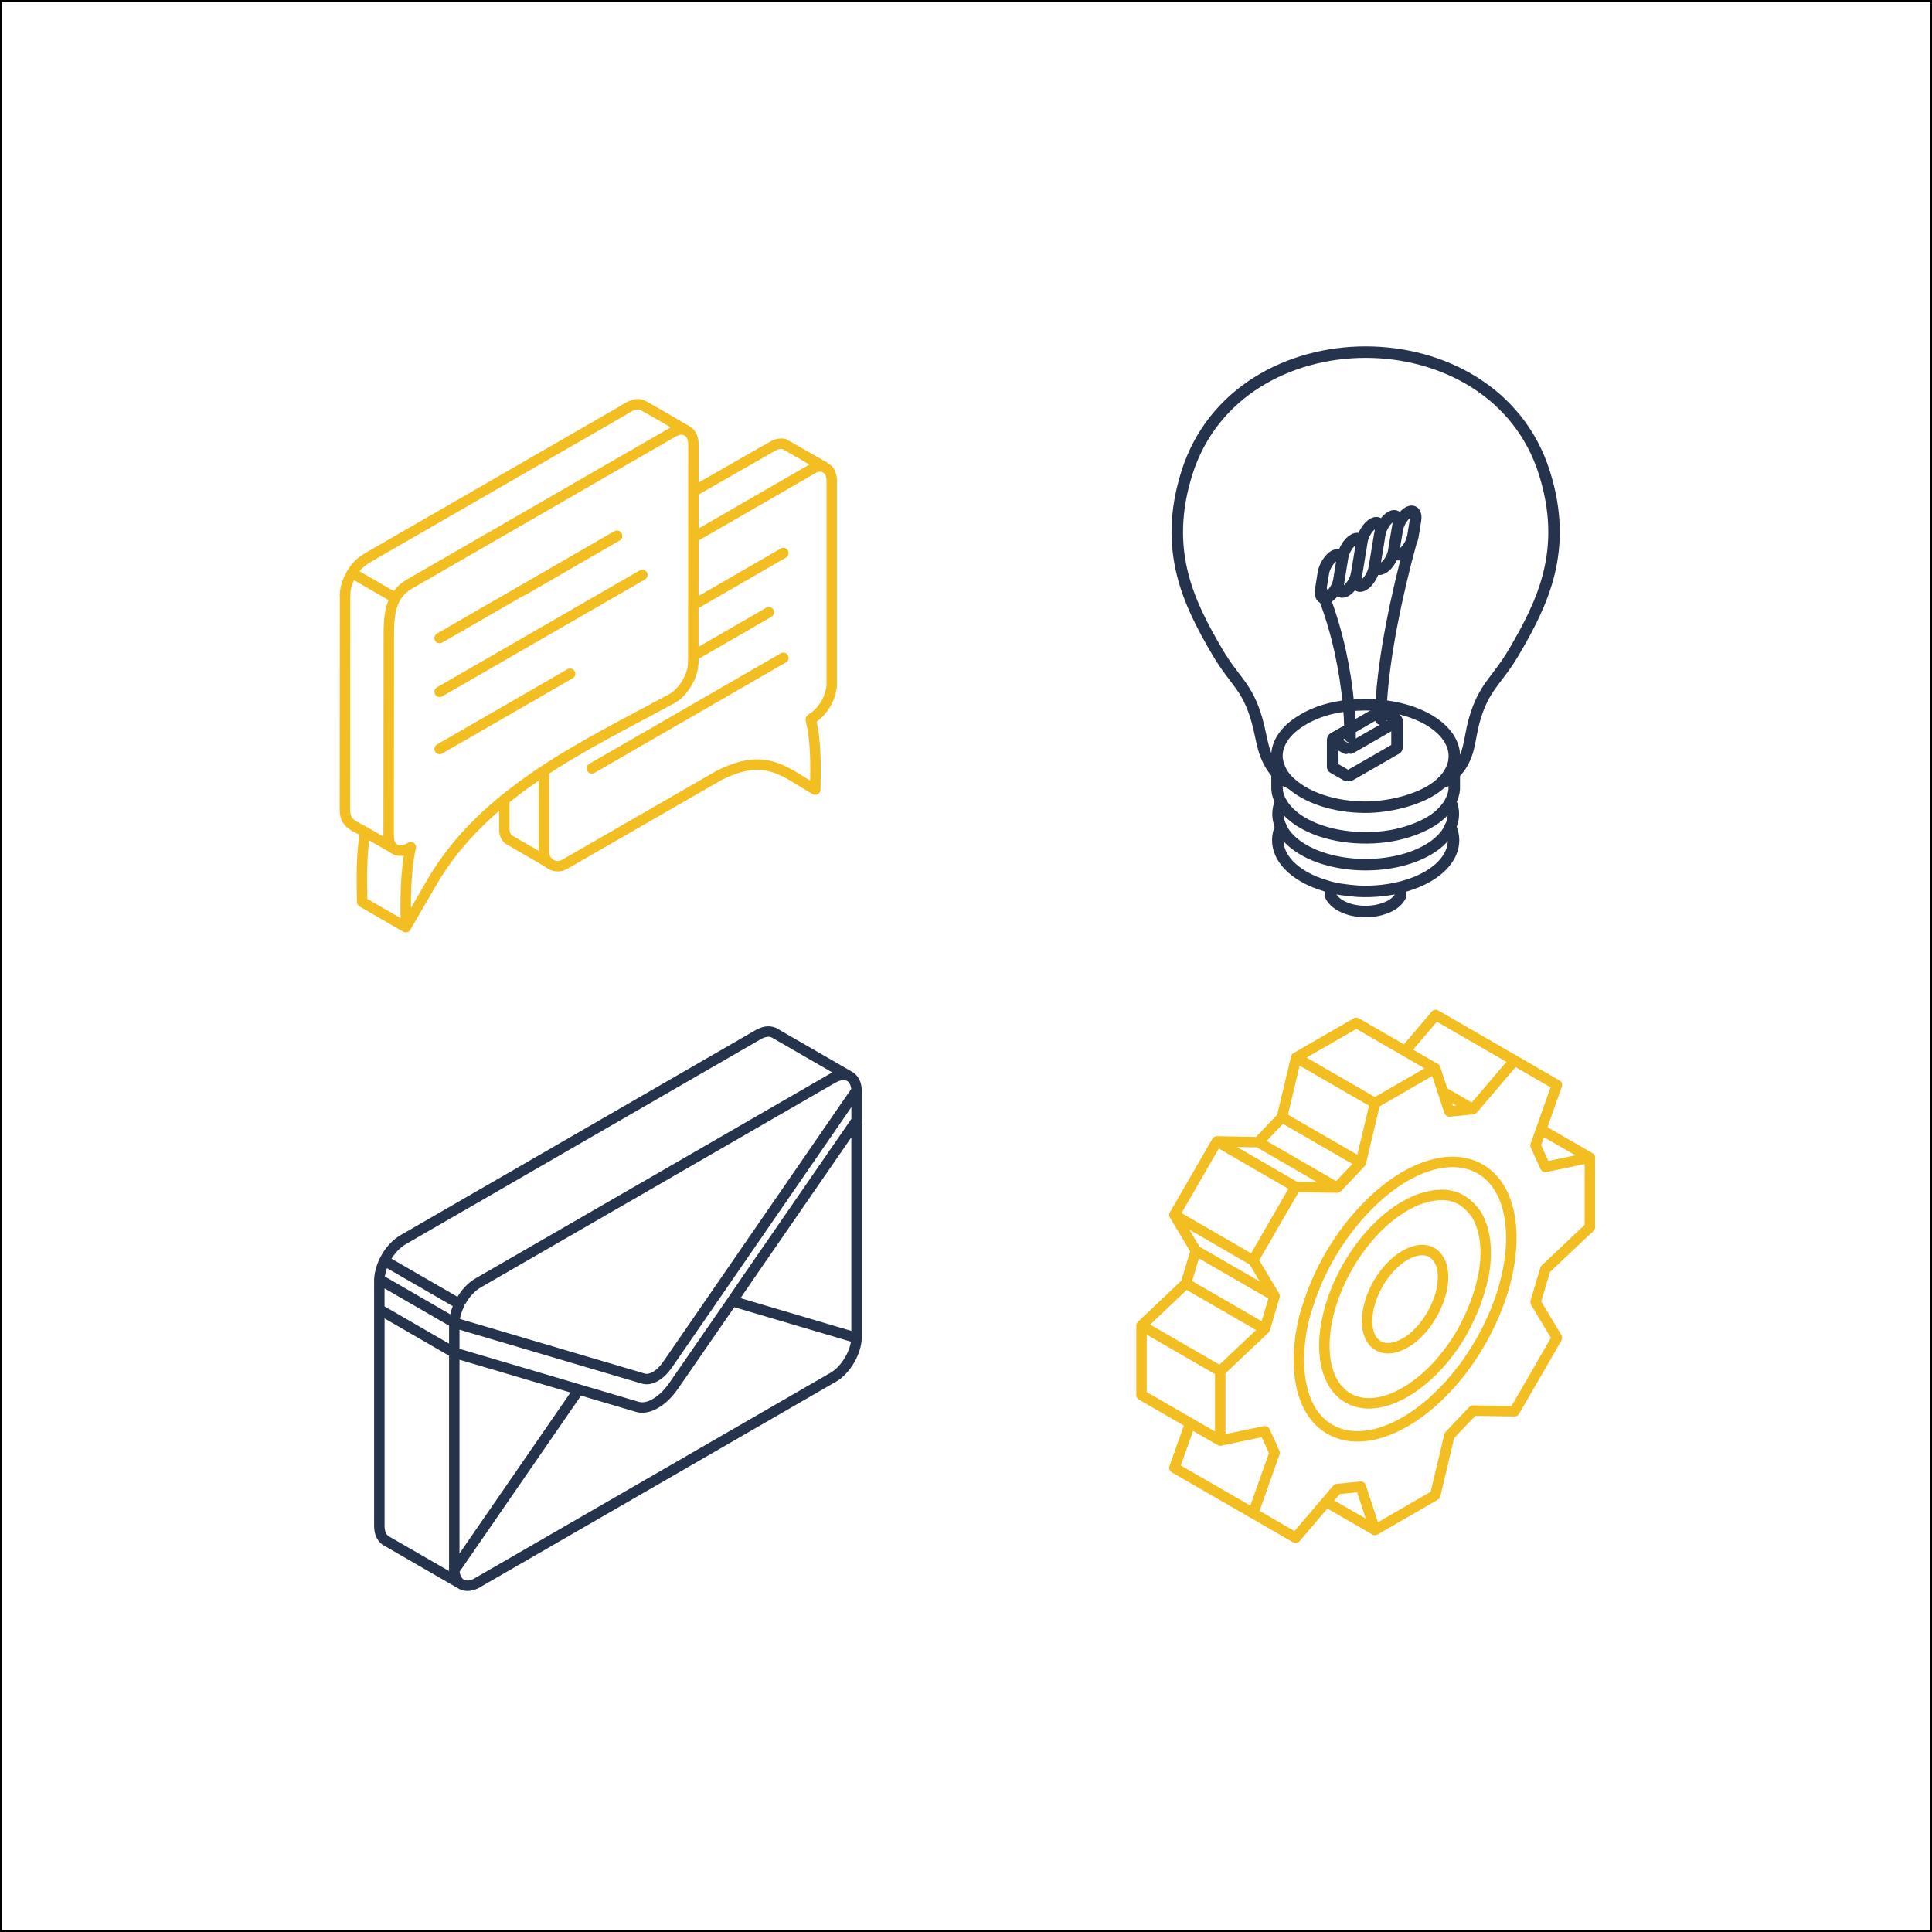
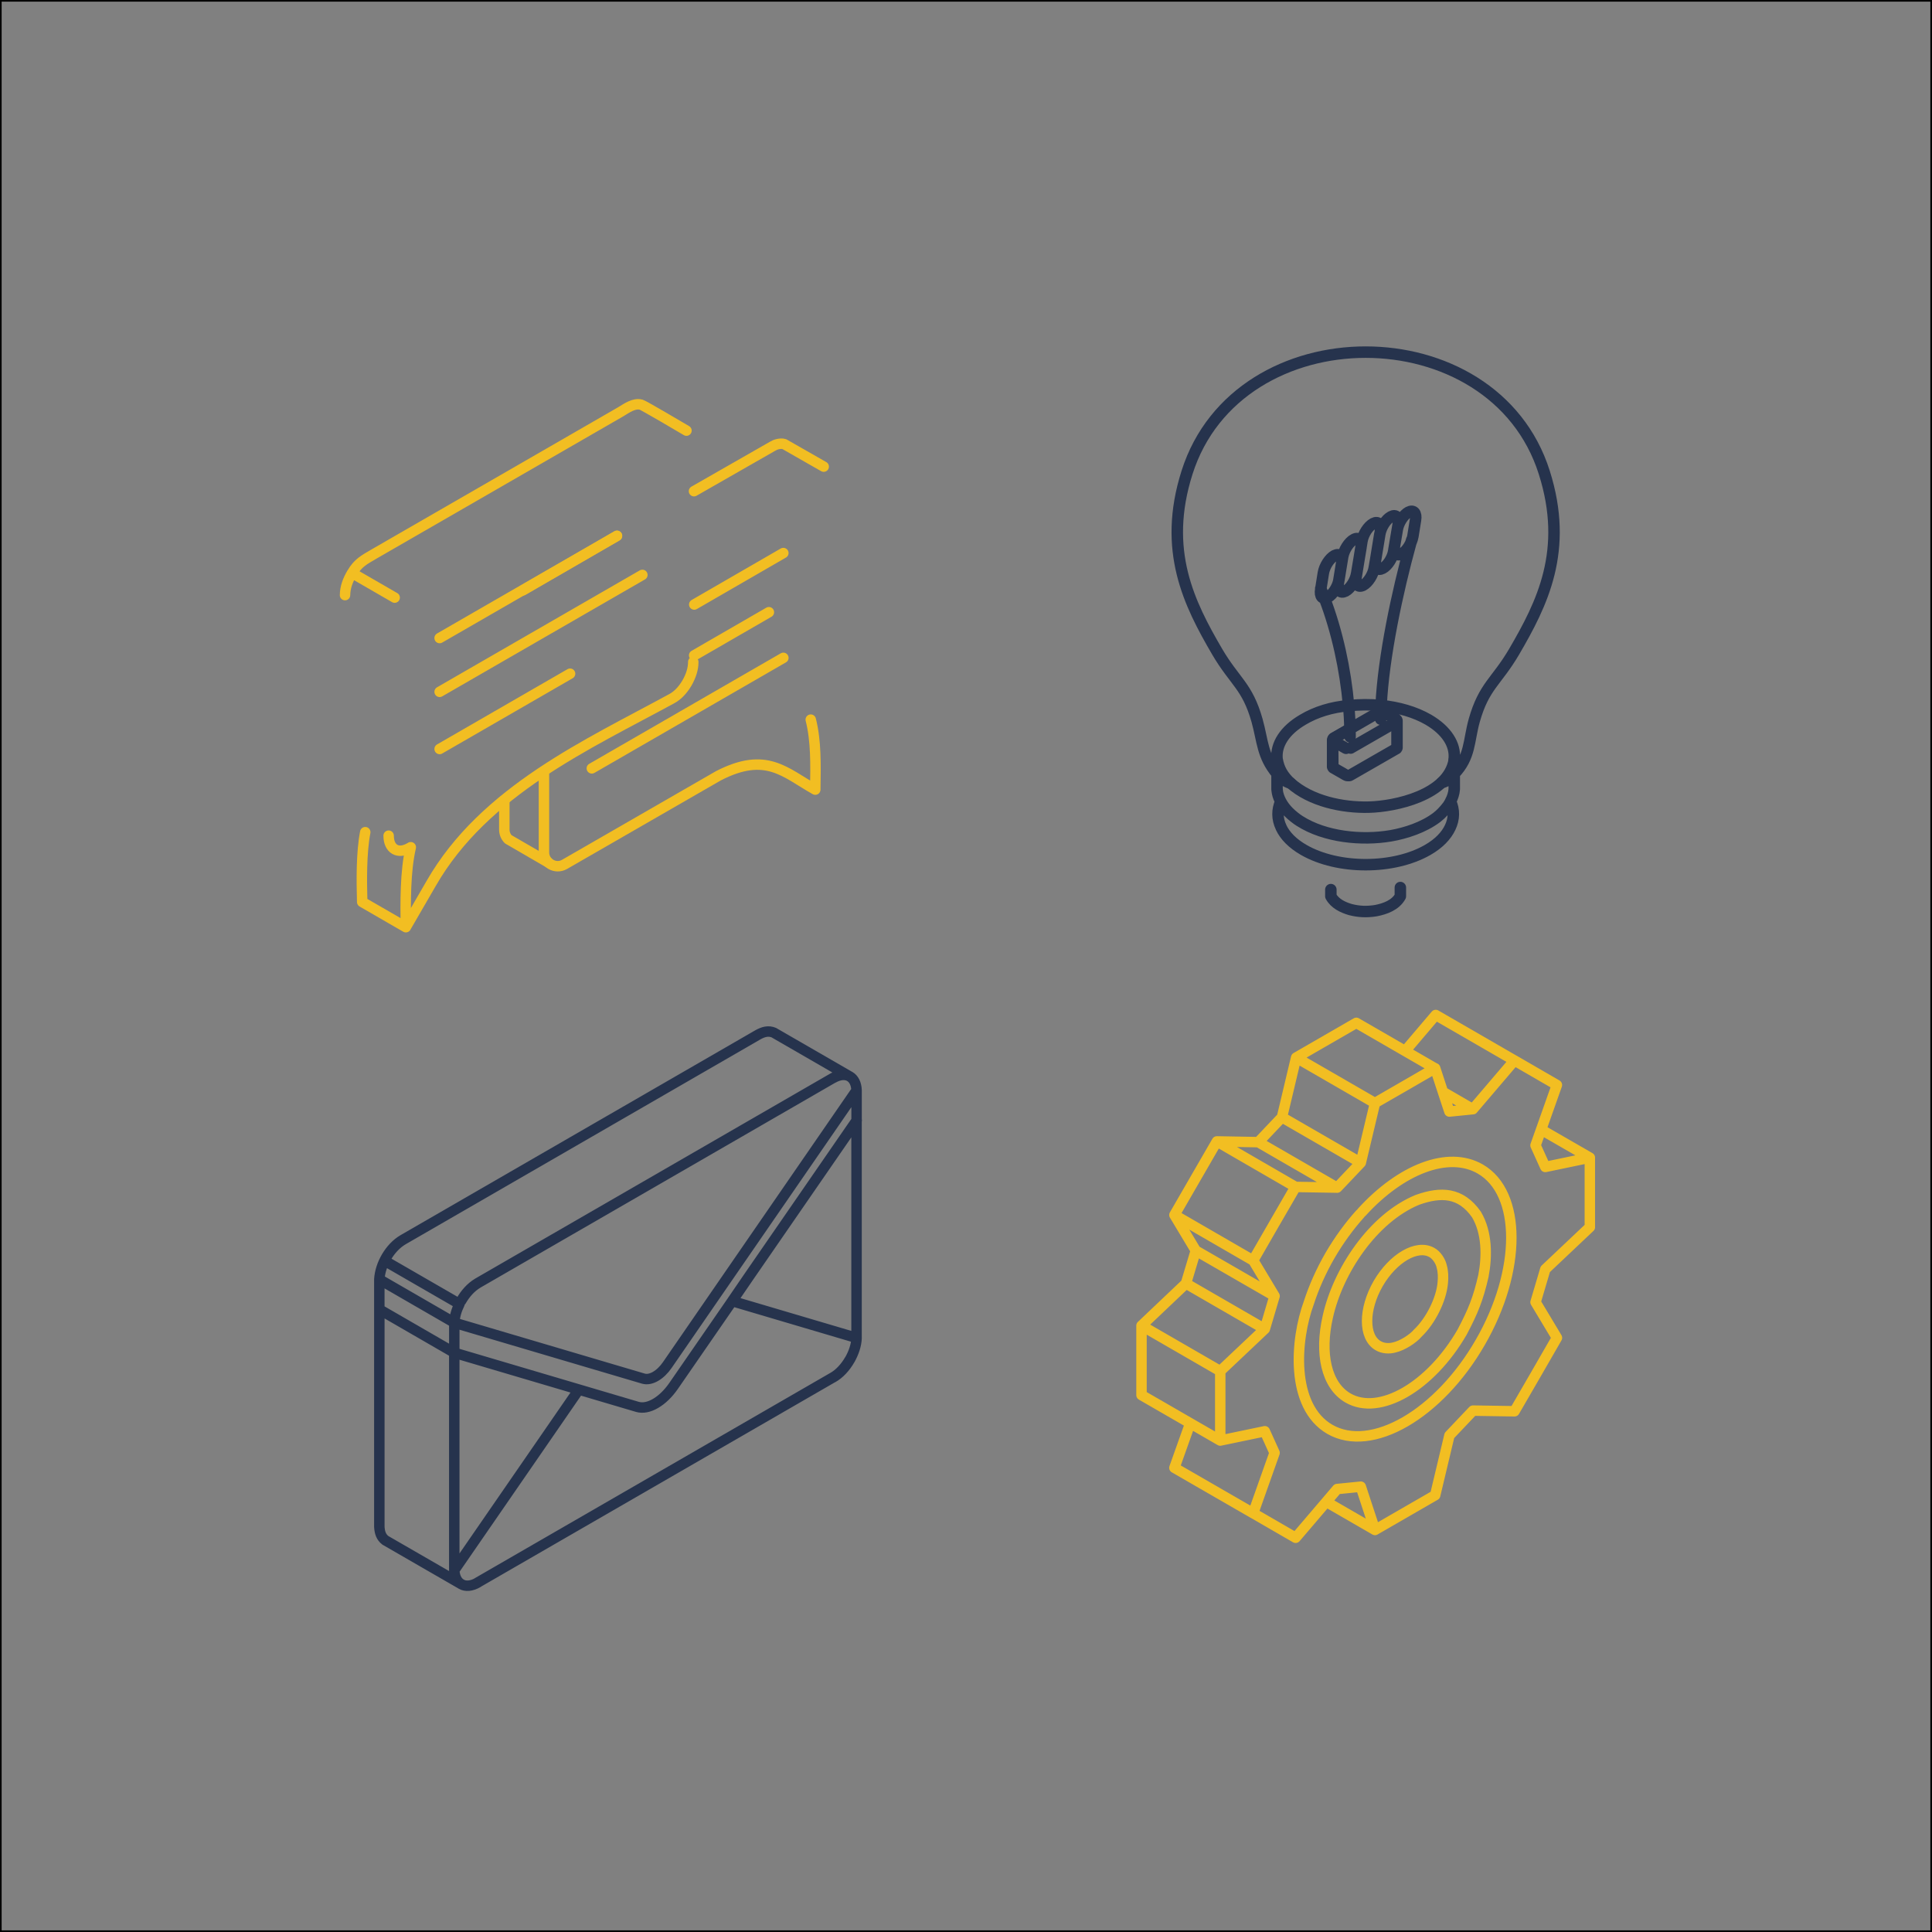
<svg xmlns="http://www.w3.org/2000/svg" id="b" viewBox="0 0 1180 1180">
  <rect x="0" y="0" width="1180" height="1180" fill="#808080" stroke="none" />
  <defs>
    <clipPath id="d">
      <rect x="207.45" y="211.56" width="766.75" height="760.12" style="fill:none;" />
    </clipPath>
  </defs>
  <g id="c">
    <g>
      <g>
-         <rect x=".5" y=".5" width="1179" height="1179" style="fill:#fff;" />
        <path d="M1179,1V1179H1V1H1179m1-1H0V1180H1180V0h0Z" />
      </g>
      <g style="clip-path:url(#d);">
        <path d="M503.09,285l-24.11-13.77c-1.01-.4-3.01-.25-4.2,.09-1.1,.26-2.06,.75-3.01,1.29l-47.9,27.39" style="fill:none; stroke:#f2be22; stroke-linecap:round; stroke-linejoin:round; stroke-width:6.38px;" />
-         <path d="M423.46,404.26c.06-32.39,.06-100.33,.06-132.69,0-8.19-5.81-11.56-12.84-7.47-53.46,30.82-106.92,61.67-160.37,92.48-11.4,6.56-12.6,17.38-12.84,29.13l-.09,123.89m3.26,8.71l-19.78-11.33c-3.31-1.81-7.68-3.43-9.36-7.45-.56-1.46-.76-3.12-.84-4.66l.09-131.41m285.05,75.41c6.68-3.86,12.2-13.3,12.2-21.12v-124.15c0-2.02-.43-4.51-2.09-6.61-3.41-2.88-6.75-2.5-10.05-.45-24.12,13.88-48.2,27.82-72.31,41.71" style="fill:none; stroke:#f2be22; stroke-linecap:round; stroke-linejoin:round; stroke-width:6.38px;" />
        <path d="M250.9,517.46c-3.43,14.67-3.25,33.83-3.02,48.84m0,0l-26.66-15.4m0,0c-.35-13.13-.56-30.02,1.86-42.63m-12.35-144.79c.07-4.93,1.76-9.21,4.21-13.39m.12-.14c3.6-6.13,7.26-7.99,13.53-11.65m0,0l150.36-86.7m0,0c3.63-2.15,8.28-5.67,12.69-4.42,1.57,.46,24.23,13.8,27.63,15.83m-168.72,256.13l.29-1.68m-35.57-167.35l25.78,14.89m237.39-27.22l-54.41,31.44m45.58,4.7l-45.63,26.36m-62.51,69.01l116.98-67.5m-241.08,108.61c0,8.2,5.72,11.54,12.84,7.44m-2.33,48.44c5.17-8.86,10.29-17.7,15.4-26.59,32.51-56.81,96.39-85.34,146.87-112.89,3.66-1.94,6.77-5.2,9.39-9.59,2.55-4.42,3.89-8.75,3.89-12.93m-154.92-14.59l108.35-62.47m-108.35,95.33l123.83-71.42m-123.83,106.32l79.68-45.97" style="fill:none; stroke:#f2be22; stroke-linecap:round; stroke-linejoin:round; stroke-width:6.38px;" />
        <path d="M332.23,471.06v49.58c0,6.41,6.99,10.52,12.57,7.3l93.97-54.12c29.25-15.09,40.63-1.94,59.17,8.45,.24-15.35,.55-29.65-2.76-42.74" style="fill:none; stroke:#f2be22; stroke-linecap:round; stroke-linejoin:round; stroke-width:6.38px;" />
        <path d="M376.79,327.33l-51.85,30.02m0,0c-.61,.41-1.51,.9-2.4,1.39m0,0l-3.09,1.8m-11.43,128.1v18m0,0c0,2.3,.84,4.36,2.4,5.96m0,0l24.06,13.94" style="fill:none; stroke:#f2be22; stroke-linecap:round; stroke-linejoin:round; stroke-width:6.38px;" />
        <path d="M472.74,630.77l45.76,26.42m-241.04,150.66c.29-4.13,1.37-7.76,3.18-11.44m-45.77-26.42c-1.84,3.68-2.91,7.31-3.18,11.42m48.95,15.01l-45.77-26.42m158.1,72.02l-115.51-34.15v18.34m130.22,7.34c-2.2,3.21-4.76,5.65-7.37,7.13-2.53,1.45-5.08,1.99-7.34,1.34m130.2-157.71v-18.34l-115.49,167.57m115.49-167.57c-.12-4.16-1.75-7.1-4.16-8.5-2.61-1.52-6.21-1.31-10.22,.98m-231.32,167.75c111,32.81,3.06,.92,111.77,33.05,3.33,.98,7.19,.21,11.08-2.05,3.89-2.23,7.78-5.94,11.11-10.76m-133.97-38.58v18.34m245.79-141.92l-65.65,95.14-10.43,15.25,75.99,22.47m-245.71,9.07v132.83l76.1-110.33-10.52-3.12-65.58-19.38Zm231.32,15.1c4.01-2.29,7.61-6.25,10.22-10.79m-241.54,128.52c.21,4.16,1.78,7.1,4.25,8.5,2.62,1.52,6.21,1.31,10.17-.98m108.44-109.35c-3.89,2.26-7.76,3.03-11.08,2.05m57.95-64.59l-35.75,51.77m107.58-15.93c2.41-4.25,4.04-9.01,4.16-13.38m-291.48-17.39v132.85c.21,3.3,.98,6.15,3.74,8.23m42.02-114.64l-45.77-26.45m286.27-142.79l.53,.24m-9.72,1.25c2.73-1.55,6.12-2.62,9.18-1.49m-226.09,126.73l216.91-125.25m-227.07,136.04c2.47-4.31,5.86-8.23,10.17-10.79m-60.18-2.29l45.77,26.45m-31.36-50.59c-7.99,4.72-13.85,14.92-14.41,24.13m0,0v18.37m231.29-167.75c3.12-1.73,6.3-2.73,9.75-1.25m-226.63,126.5l216.88-125.25m-231.29,300.58v-151.19m49.54,185.85l-45.8-26.42m273.34-99.54l-216.91,125.25m227.13-136.03c-2.61,4.54-6.21,8.5-10.22,10.79m14.39-156.99v132.83m-4.67-159.93c.15,.06,.3,.15,.5,.27,2.41,1.4,4.04,4.34,4.16,8.5" style="fill:none; stroke:#26334d; stroke-linecap:round; stroke-linejoin:round; stroke-width:6.38px;" />
        <path d="M841.73,821.89c-9.03-5.18-9.03-22.16,0-37.91,9.09-15.65,23.8-24.2,32.83-18.97,2.74,1.44,5.32,5.32,5.96,8.38,.92,3.14,1.01,6.72,.69,9.93-.84,10.38-7.51,23.51-15.19,30.82-3.13,3.69-9.59,7.71-14.25,8.78-3.18,.93-7.18,.74-10.04-1.04Zm23.94-89.05c-27.2,11.26-48.46,43.48-54.68,71.35-5.12,22.36-1.01,41.93,12.32,49.65,19.22,11.11,50.41-6.88,69.69-40.21,6.73-12.76,9.78-20.28,13.01-34.25,2.35-12.17,2.28-26.62-4.23-37.59-9.58-13.64-21.58-14.14-36.11-8.95Zm-7.46-90.96l18.68-21.96,48.09,27.78m-25.38,29.76l-18.33-10.6m-41.52,6.85l36.72-21.22-48.08-27.77-36.75,21.21m48.11,27.78l-48.11-27.78-8.66,36.44m48.08,27.77l-48.08-27.77-14.45,15.22m48.08,27.78l-48.08-27.78-25.29-.46m22.07,72.71l25.93-44.93-48-27.78-25.95,44.93m48.03,27.78l-48.03-27.78,13.06,21.76-6.02,20.09m48.08,27.78l-48.08-27.78-27.14,25.76m48.08,27.75l-48.08-27.78m0,0v42.43m29.76,17.24l-9.67,27.17,48.11,27.75m74.41,10.22l-29.75-17.18m160.97-167.78v-42.43l-27.22,5.67-5.96-13.18,3.42-9.64,9.64-27.23m0,0c-8.63-5.01-17.24-10.02-25.92-15m0,0l-25.38,29.76-14.36,1.44-3.97-12.03-4.71-14.39m0,0c-12.26,7.14-24.49,14.16-36.75,21.21m0,0l-8.69,36.47-14.42,15.2-25.38-.41m0,0c-8.69,14.91-17.32,29.9-25.93,44.87m0,0l13.07,21.76-5.96,20.12-27.22,25.73v42.42l27.22-5.67,5.96,13.18-13.07,36.87m0,0c8.61,5.01,17.3,9.99,25.93,15m0,0l18.74-21.96,6.64-7.8,14.42-1.44,8.69,26.42m0,0c12.26-7.05,24.49-14.16,36.75-21.21m0,0l8.69-36.47,14.42-15.19,25.33,.4m0,0c8.69-14.91,17.29-29.88,25.92-44.87m0,0l-13.06-21.76,5.96-20.12,27.22-25.73m-140.31-8.06c-6.71,7.45-12.92,16-18.48,25.5-5.46,9.53-9.78,19.23-12.86,28.76m-102.18,56.41l48.08,27.75m-14.93-116.02l48.11,27.75m192.56-84.51l-29.75-17.15m-141.89,105.78c-8.25,22.37-11.52,63.18,12.86,77.31,25.38,14.57,66.44-9.09,91.79-53.02,25.38-43.92,25.38-91.41,0-106.01-19.62-11.29-48.57,.29-72.28,26.36" style="fill:none; stroke:#f2be22; stroke-linecap:round; stroke-linejoin:round; stroke-width:6.38px;" />
        <path d="M814.46,452.63l5.14,3,2.02,1.16,.18,.11m0,0c.07,.07,.18,.07,.32,.14m2.8-.14l27.78-15.98m-38.23,9.96l9.96-5.7,17.82-10.28m0,0c.36-.17,.71-.28,1.14-.28,.63-.07,1.41,0,2.02,.28m-38.76-75.48c0,.07,.07,.07,.07,.18,.78,1.83,1.52,3.77,2.2,5.7,7.76,20.3,12.83,43.74,14.74,65.59,.49,4.86,.78,9.61,.78,14.29,.14,1.69,.14,3.27,.14,4.85m37.67-120.39c-.18,.56-.35,1.09-.5,1.65-8.44,30.65-16.76,69.85-18.21,99.48-.07,1.34-.14,2.61-.14,3.84-.11,1.62-.11,3.13-.11,4.61m-25.51-85.05c-.67,4.26-3.79,9.04-6.84,10.66-3.12,1.62-5.06-.56-4.28-4.85m0,0l1.59-9.96m0,0c.68-4.29,3.8-9.04,6.84-10.7,3.12-1.58,5.03,.56,4.29,4.86m0,0l-1.6,10m10.77-3.8c-.67,4.29-3.79,9.08-6.8,10.66-3.15,1.62-4.99-.56-4.32-4.86m0,0l2.63-16.04m0,0c.77-4.29,3.79-9.08,6.91-10.7,3.05-1.62,4.96,.6,4.29,4.85m0,0l-2.69,16.09m10.77-3.62c-.67,4.26-3.75,9.08-6.8,10.7-3.12,1.58-5-.6-4.29-4.86m0,0l3.61-22.17m0,0c.75-4.29,3.79-9.04,6.91-10.7,3.01-1.59,4.96,.56,4.29,4.85m-2.94,17.7l-.78,4.47m11.91-10.31c-.67,4.3-3.72,9.12-6.84,10.7-3.01,1.62-4.96-.57-4.29-4.85m0,0l2.62-16.05m0,0c.75-4.29,3.8-9.08,6.87-10.69,3.05-1.62,5,.56,4.33,4.82m0,0l-.53,3.13m-1.67,9.92l-.5,3.02m11.69-8.83c-.75,4.29-3.79,9.08-6.91,10.7-3.05,1.58-4.96-.59-4.28-4.89m0,0l1.67-9.92m0,0c.67-4.29,3.83-9.08,6.84-10.7,3.12-1.62,5.07,.56,4.29,4.85m0,0l-1.6,9.96" style="fill:none; stroke:#26334d; stroke-linecap:round; stroke-linejoin:round; stroke-width:7.01px;" />
        <path d="M788.09,478.17c12.5,11.2,31.93,15.21,47.96,14.81,16.08-.4,48.44-7.25,52.14-28.76" style="fill:none; stroke:#26334d; stroke-linecap:round; stroke-linejoin:round; stroke-width:7.01px;" />
        <path d="M782.47,505.37v-.07m98.12-27.34c3.5-.68,5.84-3.52,7.63-5.37,9.89-10.27,8.69-20.04,12.21-32.6,5.95-21,13.55-23.56,24.35-41.96,17.07-29.26,33.54-61.79,18.41-109.45-15.48-49-62.32-73.51-109.1-73.51s-93.54,24.51-109.09,73.51c-15.13,47.65,1.34,80.19,18.4,109.45,10.8,18.4,18.4,20.96,24.35,41.96,3.52,12.56,3.1,21.67,12.21,32.6,2.18,2.6,5.11,4.83,8.27,5.77m99.98-15.19c.67-8.44-4.61-17.06-15.8-23.6-8.2-4.75-18.33-7.6-28.96-8.69m1.87,4.11l7.25,4.26m0,0c.53,.24,.67,.67,.67,.98m0,0v16.39l-.08,.11v.14l-.17,.18-.07,.18-.17,.07-.18,.11-19.32,11.11-8.27,4.75-.17,.1-.18,.07-.14,.07-.17,.11h-.25l-.18,.07h-.84l-.25-.07h-.17l-.24-.11-.18-.07-.14-.07-.36-.18-2-1.16-5.11-2.92-.18-.1-.14-.07-.11-.18-.14-.18v-.18l-.11-.07v-16.39m0,0c0-.32,.17-.74,.67-.98m0,0l9.89-5.69m-.77-14.28c-10.21,.83-19.99,3.81-27.95,8.58-11.19,6.54-16.47,15.16-15.8,23.6m106,26.35c2.36,5.17,2.25,10.69-.24,15.86-2.36,5.03-6.86,9.78-13.72,13.72-20.9,12.03-54.87,12.03-75.73,0-6.86-3.94-11.44-8.69-13.8-13.72m0-.07c-2.5-5.21-2.5-10.62-.24-15.79m31.82-20.93l-.11-16.63m9.78-20.96c6.55-.7,13.23-.77,19.74-.11m9.79,9.35v16.39l-.08,.11v.14l-.17,.18-.07,.18-.17,.07-.18,.11-19.32,11.11-8.27,4.75-.17,.1-.18,.07-.14,.07-.17,.11h-.25l-.18,.07h-.84l-.25-.07h-.17l-.24-.11-.18-.07-.14-.07-.36-.18-2-1.16-5.11-2.92-.18-.1-.14-.07-.11-.18-.14-.18v-.18m74.18-5.28v18.85m0,0c-.17,2.5-.99,5.1-2.25,7.42,0,0,.07,.11,0,.11-.49,.98-1.09,1.89-1.65,2.74-1.02,1.33-2.12,2.67-3.28,3.83-1.09,1.2-2.29,2.18-3.52,3.2-8.06,6.09-18.93,9.6-28.05,11.19-17.7,3.03-40.15,.84-55.6-9.01-1.09-.7-2.18-1.44-3.2-2.28-1.26-.99-2.43-2.01-3.52-3.1-2-2-3.66-4.18-4.92-6.57-.84-1.6-1.53-3.3-1.91-5.12-.06-.31-.12-.61-.16-.93m0,0l-.18-1.48v-18.85m0,0c0,.18,.07,.46,.07,.6,.98,6.12,3.75,10.43,8.2,14.63" style="fill:none; stroke:#26334d; stroke-linecap:round; stroke-linejoin:round; stroke-width:7.01px;" />
-         <path d="M885.86,504.88c4.94,10.5,.32,22.24-13.76,30.46-4.13,2.38-8.65,4.23-13.51,5.68-8.99,2.69-19,3.81-29.23,3.32-6.63-.57-13.39-1.21-19.75-3.35-4.86-1.43-9.38-3.27-13.44-5.66-14.15-8.22-18.77-19.96-13.84-30.46" style="fill:none; stroke:#26334d; stroke-linecap:round; stroke-linejoin:round; stroke-width:7.01px;" />
        <path d="M855.29,542.08v5.33c-2.95,5.4-9.29,7.69-14.94,8.78-5.4,.87-10.22,.73-15.61-.66-4.65-1.38-9.45-3.63-11.9-8.13v-4.06" style="fill:none; stroke:#26334d; stroke-linecap:round; stroke-linejoin:round; stroke-width:7.01px;" />
      </g>
    </g>
  </g>
</svg>